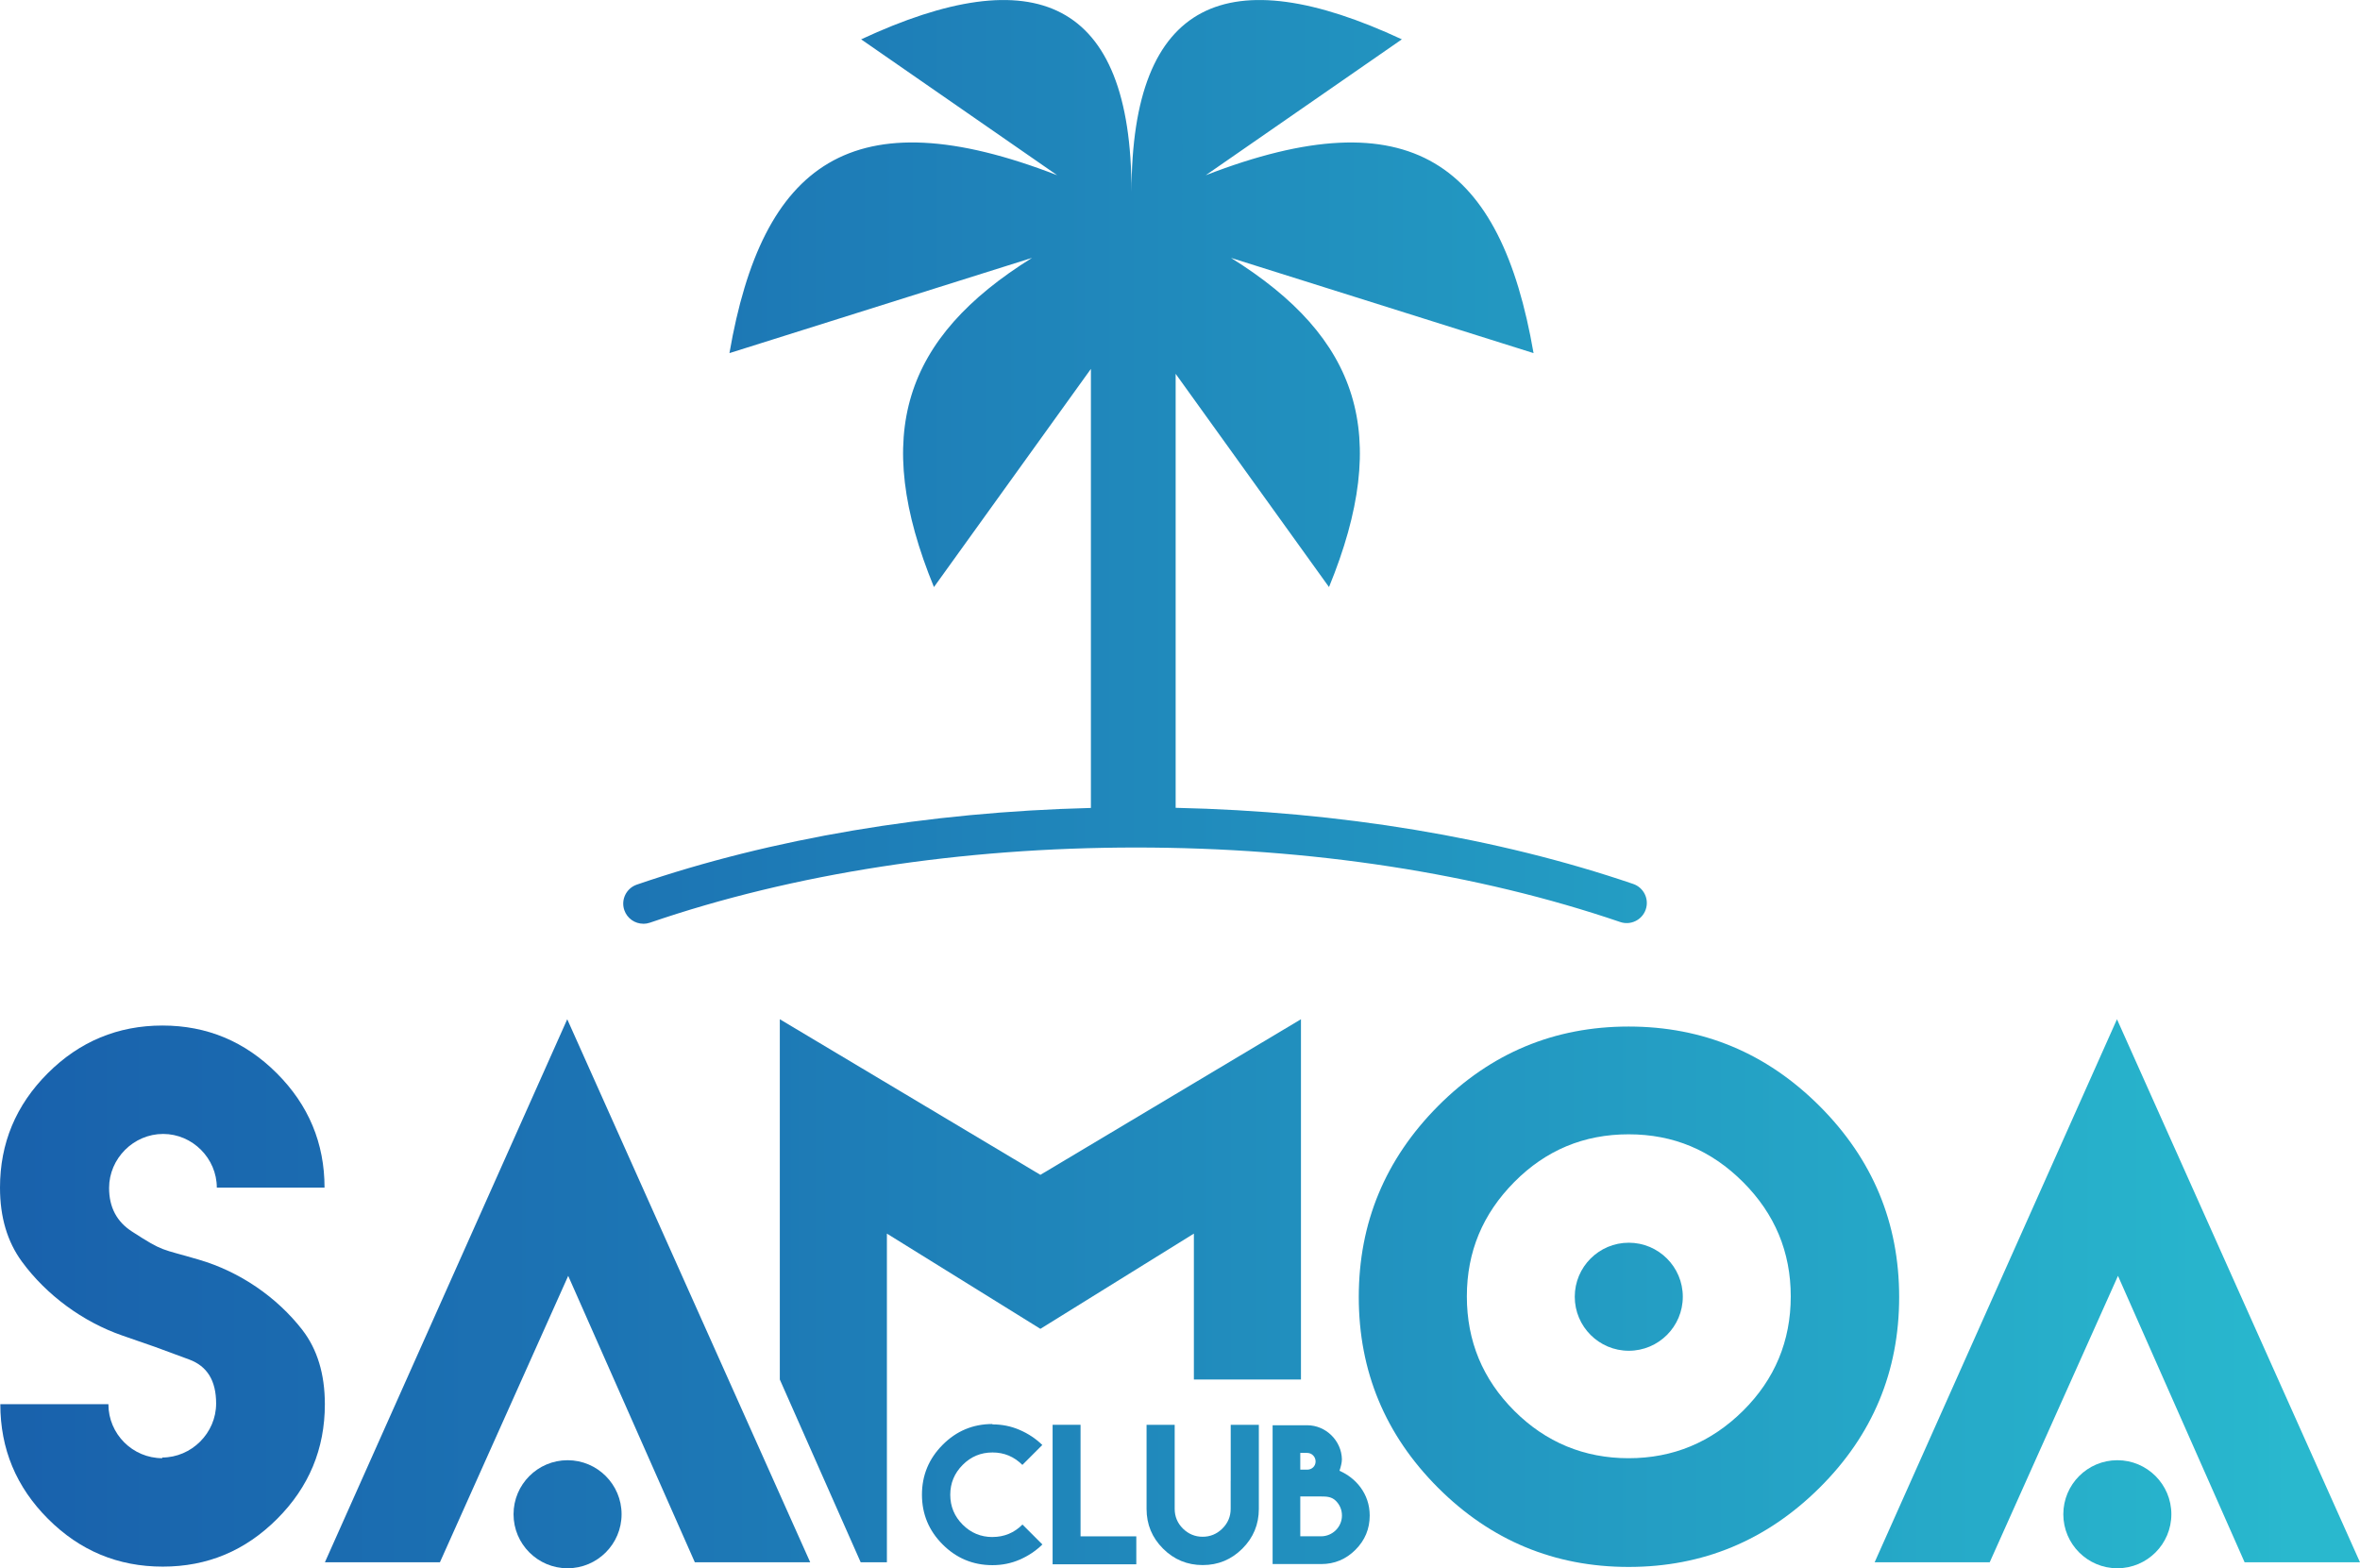
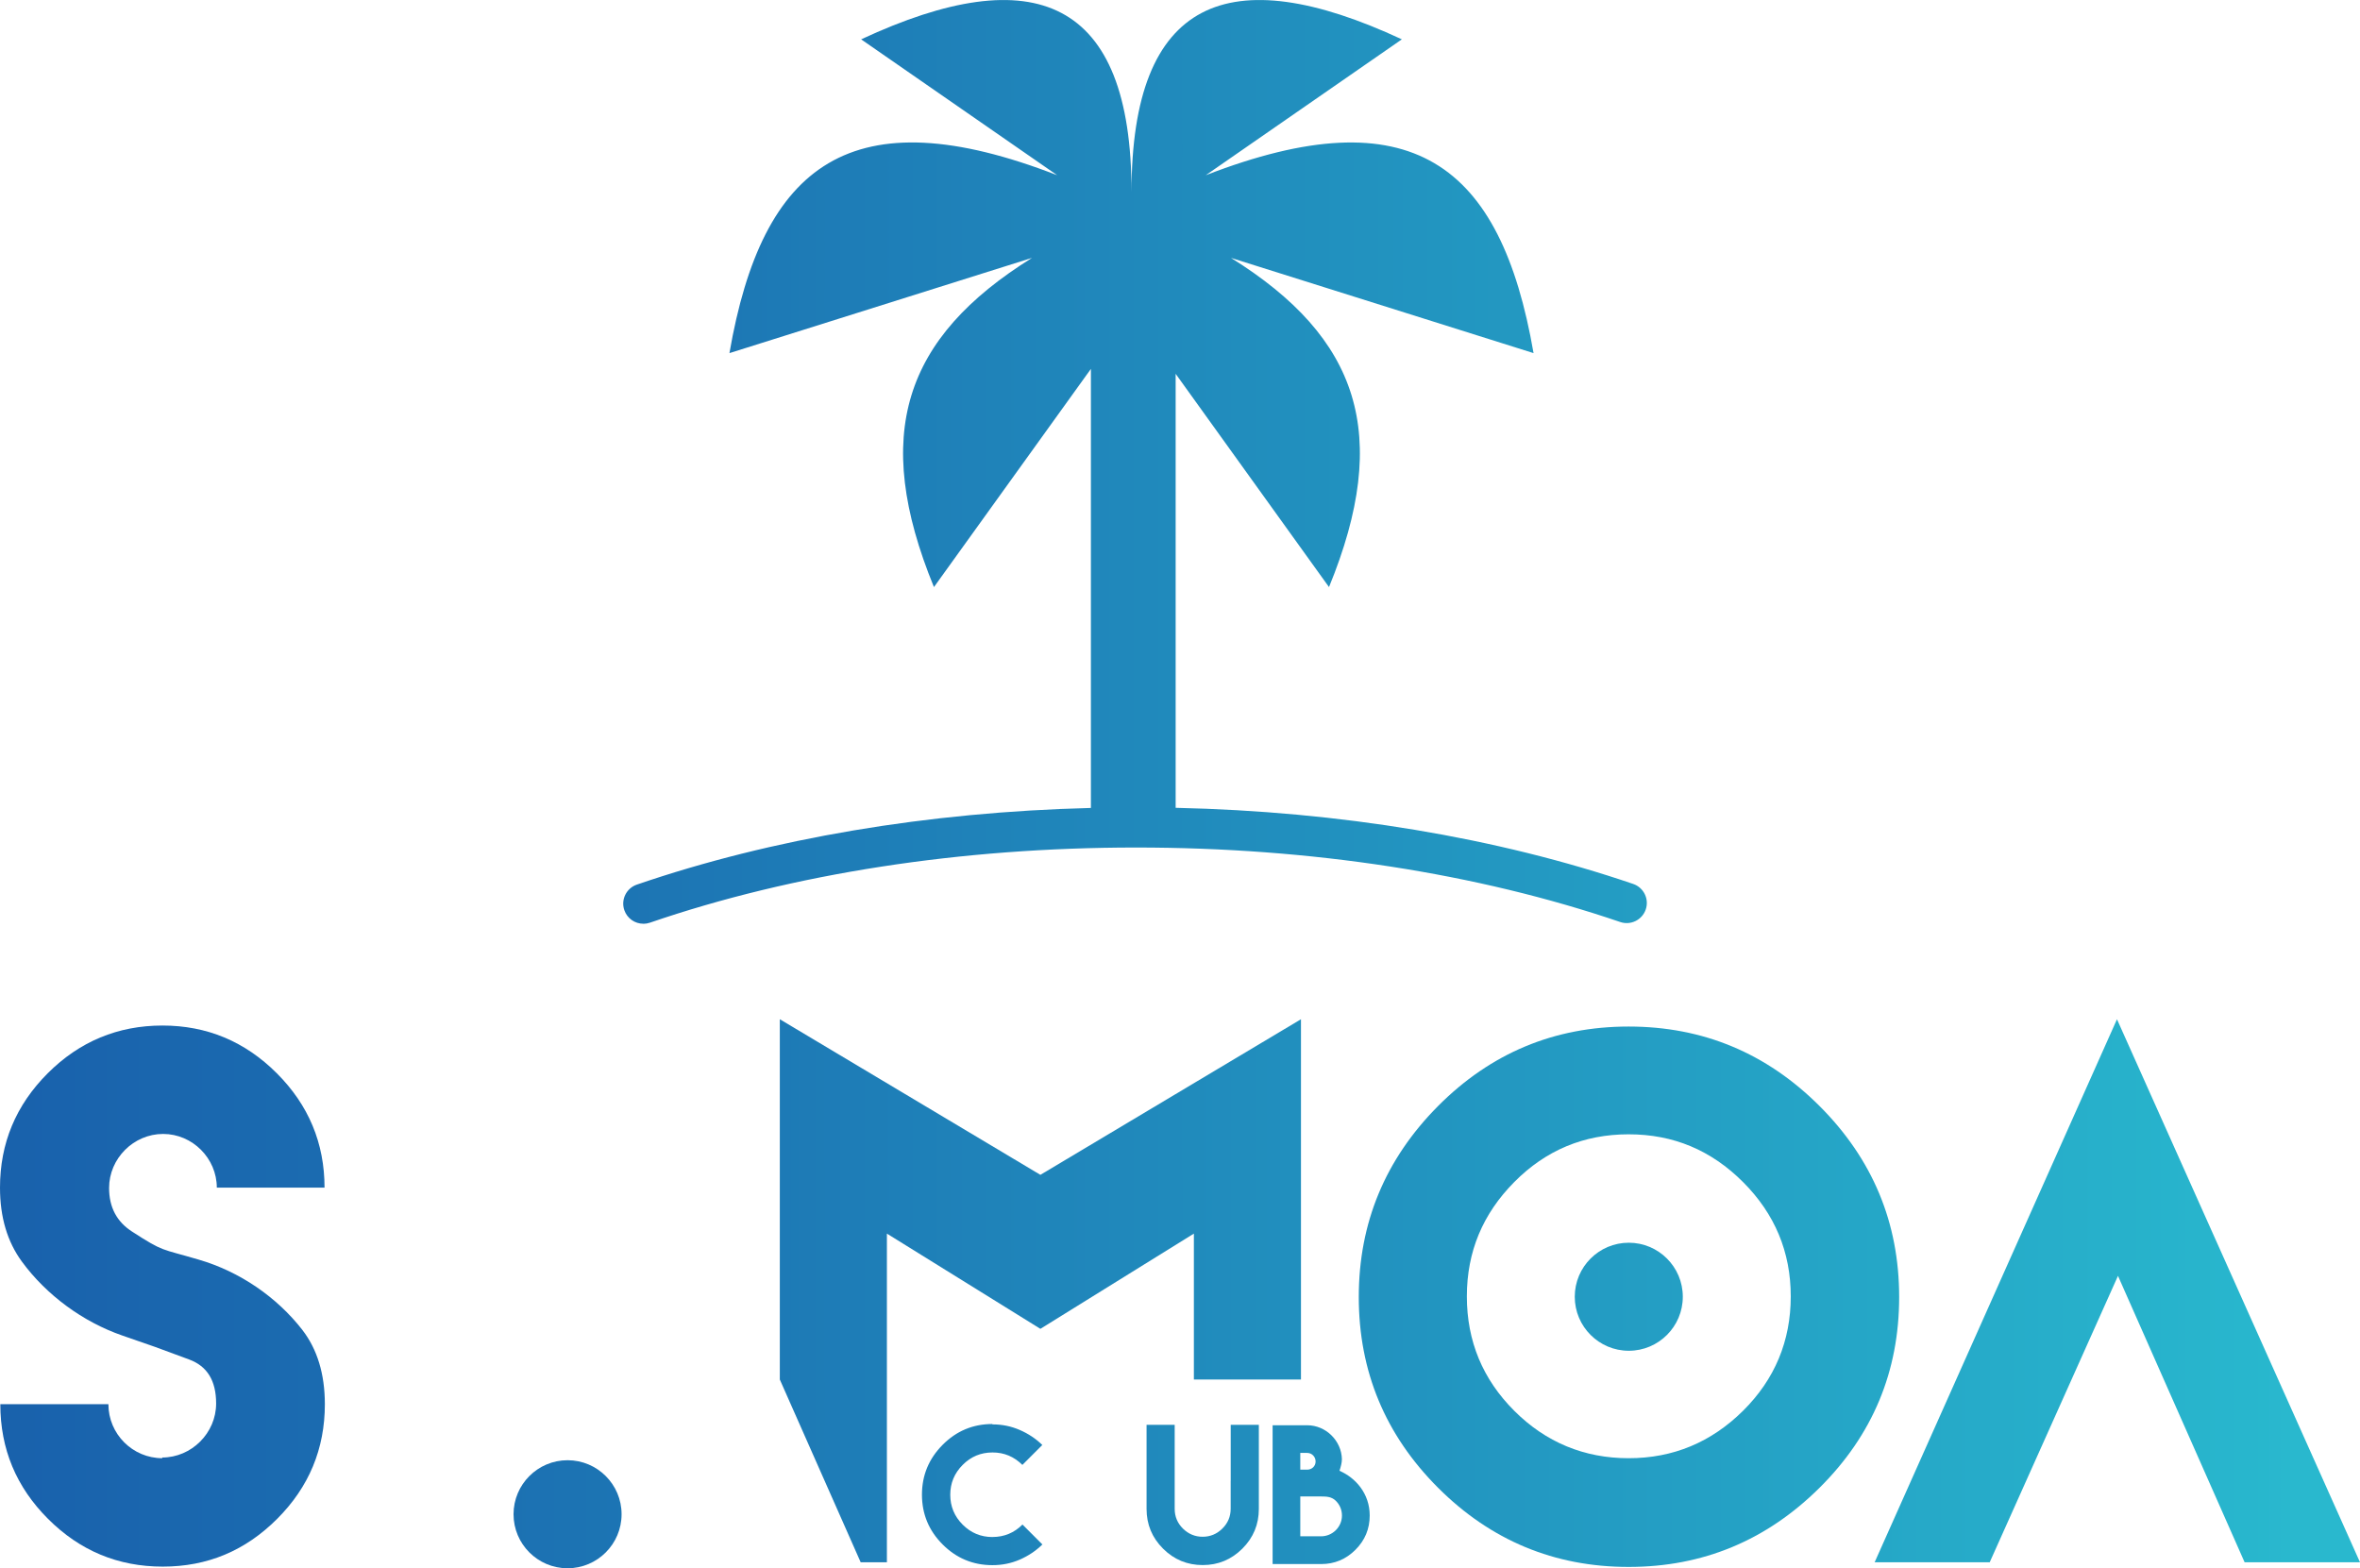
<svg xmlns="http://www.w3.org/2000/svg" xmlns:xlink="http://www.w3.org/1999/xlink" id="Livello_2" data-name="Livello 2" viewBox="0 0 517.69 344.01">
  <defs>
    <style>      .cls-1 {        fill: url(#Sfumatura_senza_nome_19-10);      }      .cls-1, .cls-2, .cls-3, .cls-4, .cls-5, .cls-6, .cls-7, .cls-8, .cls-9, .cls-10, .cls-11, .cls-12, .cls-13 {        stroke-width: 0px;      }      .cls-2 {        fill: url(#Sfumatura_senza_nome_19-11);      }      .cls-3 {        fill: url(#Sfumatura_senza_nome_19-12);      }      .cls-4 {        fill: url(#Sfumatura_senza_nome_19-13);      }      .cls-5 {        fill: url(#Sfumatura_senza_nome_19);      }      .cls-6 {        fill: url(#Sfumatura_senza_nome_19-9);      }      .cls-7 {        fill: url(#Sfumatura_senza_nome_19-7);      }      .cls-8 {        fill: url(#Sfumatura_senza_nome_19-8);      }      .cls-9 {        fill: url(#Sfumatura_senza_nome_19-6);      }      .cls-10 {        fill: url(#Sfumatura_senza_nome_19-5);      }      .cls-11 {        fill: url(#Sfumatura_senza_nome_19-4);      }      .cls-12 {        fill: url(#Sfumatura_senza_nome_19-3);      }      .cls-13 {        fill: url(#Sfumatura_senza_nome_19-2);      }    </style>
    <linearGradient id="Sfumatura_senza_nome_19" data-name="Sfumatura senza nome 19" x1="-1.23" y1="284.3" x2="502.85" y2="284.3" gradientUnits="userSpaceOnUse">
      <stop offset="0" stop-color="#1961ac" />
      <stop offset=".32" stop-color="#1d78b5" />
      <stop offset=".98" stop-color="#28b6cd" />
      <stop offset="1" stop-color="#29b8ce" />
    </linearGradient>
    <linearGradient id="Sfumatura_senza_nome_19-2" data-name="Sfumatura senza nome 19" x1="-1.23" y1="283.14" x2="502.85" y2="283.14" xlink:href="#Sfumatura_senza_nome_19" />
    <linearGradient id="Sfumatura_senza_nome_19-3" data-name="Sfumatura senza nome 19" x1="-1.23" y1="284.45" x2="502.85" y2="284.45" xlink:href="#Sfumatura_senza_nome_19" />
    <linearGradient id="Sfumatura_senza_nome_19-4" data-name="Sfumatura senza nome 19" x1="-1.23" y1="284.45" x2="502.85" y2="284.45" xlink:href="#Sfumatura_senza_nome_19" />
    <linearGradient id="Sfumatura_senza_nome_19-5" data-name="Sfumatura senza nome 19" x1="-1.23" y1="283.14" x2="502.85" y2="283.14" xlink:href="#Sfumatura_senza_nome_19" />
    <linearGradient id="Sfumatura_senza_nome_19-6" data-name="Sfumatura senza nome 19" x1="-1.23" y1="332.16" x2="502.85" y2="332.16" xlink:href="#Sfumatura_senza_nome_19" />
    <linearGradient id="Sfumatura_senza_nome_19-7" data-name="Sfumatura senza nome 19" x1="-1.23" y1="332.16" x2="502.85" y2="332.16" xlink:href="#Sfumatura_senza_nome_19" />
    <linearGradient id="Sfumatura_senza_nome_19-8" data-name="Sfumatura senza nome 19" x1="-1.23" y1="283.14" x2="502.85" y2="283.14" xlink:href="#Sfumatura_senza_nome_19" />
    <linearGradient id="Sfumatura_senza_nome_19-9" data-name="Sfumatura senza nome 19" x1="-1.23" y1="327.86" x2="502.85" y2="327.86" xlink:href="#Sfumatura_senza_nome_19" />
    <linearGradient id="Sfumatura_senza_nome_19-10" data-name="Sfumatura senza nome 19" x1="-1.23" y1="327.84" x2="502.85" y2="327.84" xlink:href="#Sfumatura_senza_nome_19" />
    <linearGradient id="Sfumatura_senza_nome_19-11" data-name="Sfumatura senza nome 19" x1="-1.23" y1="327.93" x2="502.85" y2="327.93" xlink:href="#Sfumatura_senza_nome_19" />
    <linearGradient id="Sfumatura_senza_nome_19-12" data-name="Sfumatura senza nome 19" x1="-1.23" y1="327.86" x2="502.85" y2="327.86" xlink:href="#Sfumatura_senza_nome_19" />
    <linearGradient id="Sfumatura_senza_nome_19-13" data-name="Sfumatura senza nome 19" x1="-1.23" y1="101.32" x2="502.85" y2="101.32" xlink:href="#Sfumatura_senza_nome_19" />
  </defs>
  <g id="Livello_1-2" data-name="Livello 1">
    <g>
      <path class="cls-5" d="M66.32,291.72c-5.6-7.2-13.74-12.8-22.76-15.42-8.36-2.47-7.56-1.6-14.54-6.11-3.42-2.18-5.09-5.38-5.09-9.6,0-6.47,5.38-11.85,11.85-11.85s11.78,5.38,11.78,11.78h23.63c0-9.75-3.49-18.11-10.47-25.09-6.98-6.98-15.34-10.47-25.09-10.47s-18.18,3.49-25.16,10.47c-6.98,6.98-10.47,15.34-10.47,25.09,0,6.47,1.6,11.85,4.8,16.22,5.38,7.34,13.38,13.23,22.03,16.22,8.22,2.84,6.18,2.11,14.62,5.24,4,1.46,5.96,4.65,5.96,9.67,0,6.47-5.38,11.85-11.85,11.85l.07.15c-6.55,0-11.85-5.31-11.85-11.85H.07c0,9.82,3.49,18.18,10.47,25.16,6.98,6.98,15.34,10.47,25.16,10.47s18.11-3.49,25.09-10.47c6.98-6.98,10.47-15.35,10.47-25.16,0-6.62-1.67-12.07-4.94-16.29Z" />
      <polygon class="cls-13" points="261.89 270.6 261.89 302.61 285.38 302.61 285.38 223.58 228.22 257.71 171.06 223.58 171.06 302.61 188.8 342.7 194.55 342.7 194.55 270.6 228.22 291.49 261.89 270.6" />
      <path class="cls-12" d="M399.15,242.63c-11.64-11.63-25.6-17.45-41.89-17.45s-30.25,5.82-41.82,17.45c-11.56,11.64-17.38,25.6-17.38,41.89s5.82,30.25,17.38,41.82c11.56,11.56,25.53,17.38,41.82,17.38s30.25-5.82,41.89-17.38c11.64-11.56,17.45-25.53,17.45-41.82s-5.82-30.25-17.45-41.89ZM382.35,309.47c-6.98,6.91-15.34,10.4-25.09,10.4s-18.18-3.49-25.09-10.4c-6.91-6.91-10.4-15.27-10.4-25.09s3.49-18.11,10.4-25.09c6.91-6.98,15.27-10.47,25.09-10.47s18.11,3.49,25.09,10.47c6.98,6.98,10.47,15.34,10.47,25.09s-3.49,18.18-10.47,25.09Z" />
      <path class="cls-11" d="M357.29,272.6c-6.54,0-11.85,5.31-11.85,11.85s5.31,11.85,11.85,11.85,11.85-5.31,11.85-11.85-5.31-11.85-11.85-11.85Z" />
      <polygon class="cls-10" points="464.38 223.58 411.22 342.7 436.46 342.7 464.6 279.87 492.38 342.7 517.69 342.7 464.38 223.58" />
-       <path class="cls-9" d="M464.46,320.31c-6.54,0-11.85,5.31-11.85,11.85s5.31,11.85,11.85,11.85,11.85-5.31,11.85-11.85-5.31-11.85-11.85-11.85Z" />
      <path class="cls-7" d="M124.5,320.31c-6.54,0-11.85,5.31-11.85,11.85s5.31,11.85,11.85,11.85,11.85-5.31,11.85-11.85-5.31-11.85-11.85-11.85Z" />
-       <polygon class="cls-8" points="71.27 342.7 96.5 342.7 124.64 279.87 152.42 342.7 177.73 342.7 124.43 223.58 71.27 342.7" />
      <path class="cls-6" d="M217.72,337.16c-2.56,0-4.75-.91-6.55-2.72-1.8-1.8-2.72-3.99-2.72-6.55s.91-4.73,2.72-6.55c1.8-1.82,3.99-2.73,6.55-2.73s4.71.91,6.55,2.73l4.37-4.37c-1.42-1.39-3.08-2.49-4.96-3.3-1.88-.82-3.87-1.22-6-1.22l.02-.08c-4.25,0-7.9,1.52-10.92,4.56-3.02,3.04-4.54,6.68-4.54,10.94s1.52,7.9,4.54,10.92c3.02,3.02,6.66,4.54,10.92,4.54,2.13,0,4.12-.4,6-1.22,1.88-.82,3.53-1.92,4.96-3.32l-4.37-4.37c-1.82,1.82-4.01,2.73-6.57,2.73Z" />
-       <polygon class="cls-1" points="237.03 312.54 230.9 312.54 230.9 343.14 249.26 343.14 249.26 337.01 237.03 337.01 237.03 312.54" />
      <path class="cls-2" d="M269.96,324.84v6.13c0,1.69-.61,3.13-1.82,4.33-1.22,1.2-2.66,1.8-4.33,1.8s-3.13-.61-4.33-1.8c-1.2-1.2-1.8-2.64-1.8-4.33v-18.43h-6.17v18.45c0,3.4,1.2,6.3,3.61,8.71,2.41,2.41,5.32,3.61,8.71,3.61s6.28-1.2,8.7-3.61c2.41-2.41,3.61-5.31,3.61-8.71v-18.45h-6.17v12.3Z" />
      <path class="cls-3" d="M293.83,322.62c.25-.76.53-1.71.53-2.52-.08-4.06-3.51-7.46-7.61-7.46h-7.59v30.45h10.65c2.92,0,5.43-1.04,7.52-3.13,2.09-2.09,3.13-4.59,3.13-7.52,0-4.84-3.13-8.3-6.63-9.81ZM285.23,318.71h1.52c1.03,0,1.84.85,1.84,1.88s-.82,1.79-1.84,1.79h-1.52v-3.66ZM289.79,336.99h-4.56v-8.73h4.56c1.25,0,2.33.06,3.23.95.89.89,1.35,1.98,1.35,3.25,0,2.49-2.07,4.54-4.58,4.54Z" />
      <path class="cls-4" d="M141.13,202.64c.48,0,.96-.08,1.43-.24,31.43-10.79,68.3-16.49,106.63-16.49s74.87,5.65,106.22,16.34c2.3.79,4.81-.45,5.6-2.75.79-2.31-.45-4.81-2.75-5.6-29.86-10.18-64.4-15.91-100.37-16.7v-95.2l33.64,46.78c13.7-33.43,6.66-54.67-21.5-72.21l66.37,20.89c-7.19-41.58-26.82-56.49-71.91-39.02l43.02-29.81c-38.02-17.71-59.3-8.91-59.3,33.5,0-42.41-21.29-51.21-59.31-33.5l43.01,29.81c-45.07-17.48-64.72-2.56-71.9,39.02l66.37-20.89c-28.16,17.54-35.21,38.79-21.51,72.21l34.43-47.86v96.31c-35.74.9-69.99,6.66-99.61,16.82-2.3.79-3.53,3.3-2.74,5.6.63,1.83,2.34,2.98,4.17,2.98Z" />
    </g>
  </g>
</svg>